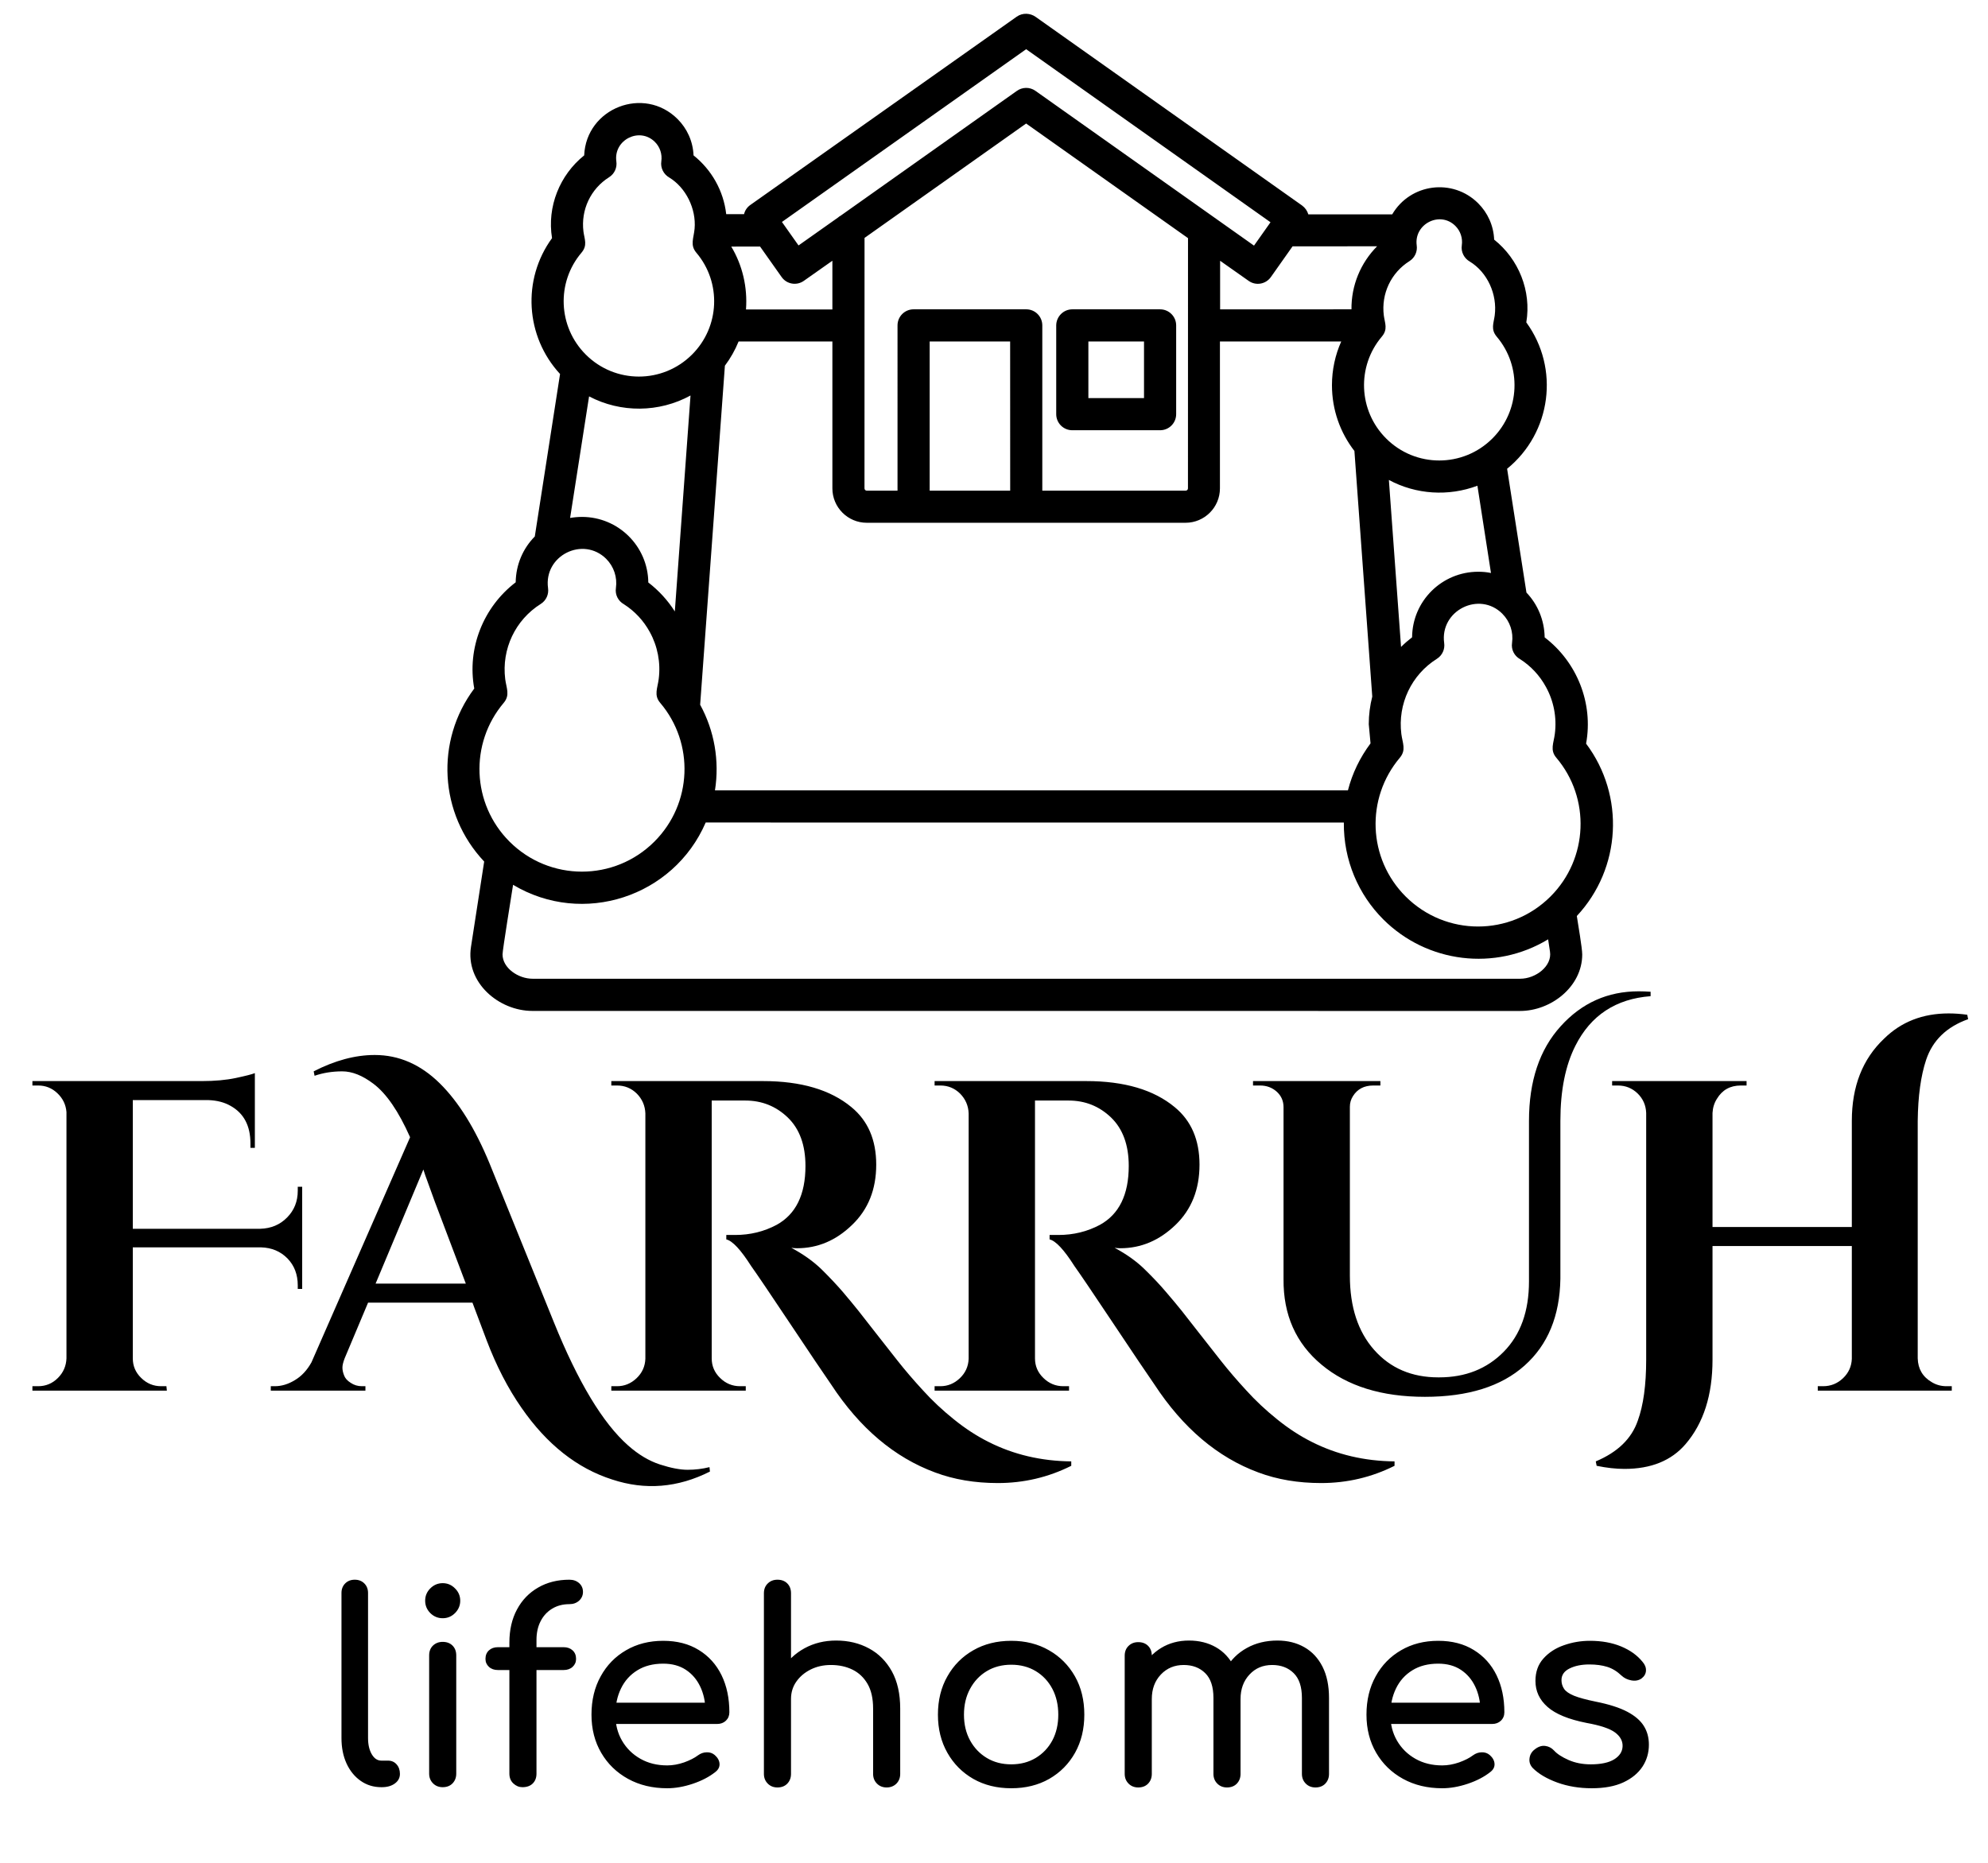
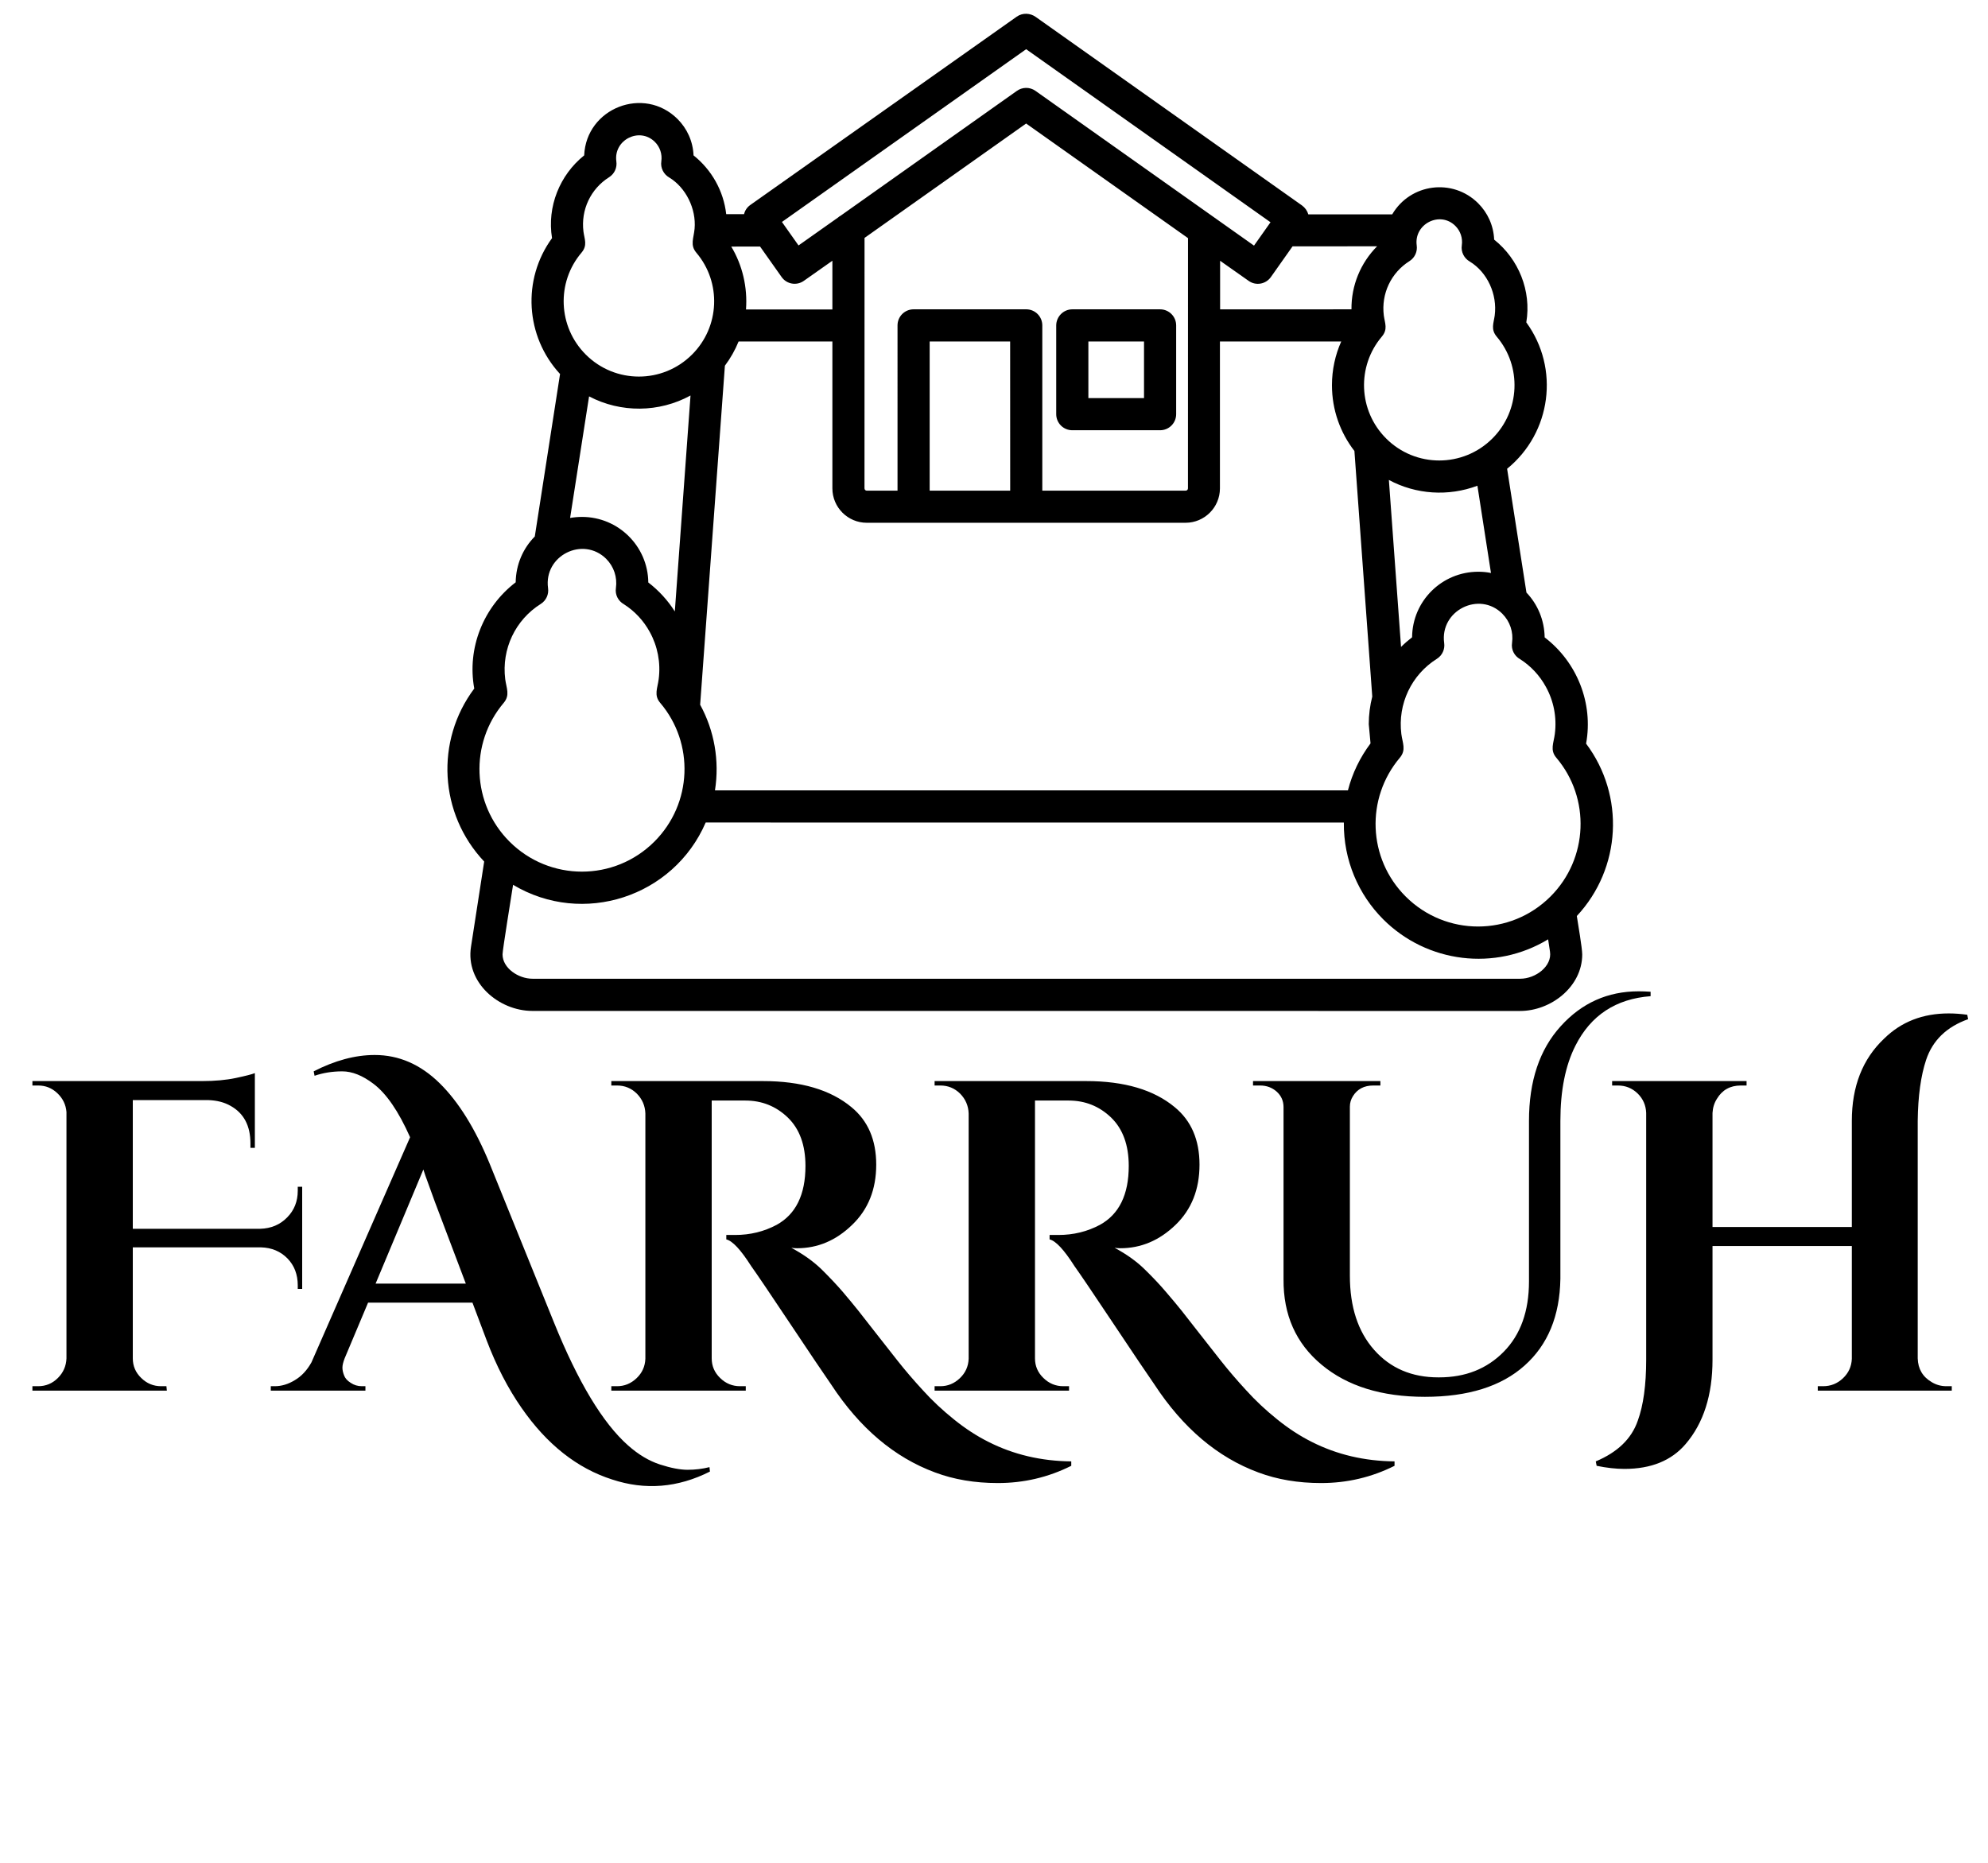
<svg xmlns="http://www.w3.org/2000/svg" tabindex="0" id="logo" viewBox="0 0 431 404">
  <g transform="translate(97,3) scale(2.528,2.528)">
    <g>
      <g transform="translate(-1.175, -8.403) scale(1.023)">
        <path d="m70.137 25.707 0.012-0.02-20.484-14.508-20.473 14.484 1.391 1.969 3.305-2.336c0.062-0.062 0.148-0.117 0.223-0.156l14.758-10.453c0.453-0.336 1.086-0.359 1.57-0.02l18.328 12.98zm-57.707 24.684c3.043 0 5.527 2.453 5.559 5.496 0.875 0.672 1.633 1.496 2.223 2.43l1.316-18.105c-2.633 1.441-5.844 1.473-8.504 0.074l-1.59 10.191c0.324-0.055 0.66-0.086 0.996-0.086zm9.906 15.746c1.191 2.18 1.633 4.695 1.242 7.18h53.062c0.367-1.43 1.012-2.758 1.895-3.938l-0.148-1.609c0-0.801 0.105-1.578 0.293-2.316l-1.496-20.59c-1.18-1.527-1.883-3.43-1.883-5.516 0-1.285 0.273-2.535 0.777-3.664h-10.168v12.316c0 1.59-1.293 2.883-2.883 2.883h-26.723c-1.59 0-2.883-1.293-2.883-2.883v-12.316h-7.863c-0.293 0.727-0.684 1.41-1.148 2.031zm0.465 9.875c-2.695 6.242-10.293 8.727-16.148 5.223-0.117 0.758-0.883 5.473-0.883 5.832 0 1.148 1.316 2.043 2.516 2.043h82.789c1.316 0 2.695-1.062 2.504-2.273l-0.156-1.031c-4.441 2.695-10.156 1.988-13.82-1.672-2.074-2.074-3.336-4.949-3.305-8.117zm-18.57 3.273c-3.777-4-4.117-10.125-0.832-14.504-0.621-3.391 0.77-6.844 3.473-8.906 0.02-1.496 0.621-2.852 1.602-3.844l2.117-13.621c-2.914-3.156-3.199-7.926-0.672-11.391-0.43-2.633 0.641-5.293 2.695-6.938 0.168-3.969 5.012-5.863 7.832-3.043 0.789 0.789 1.285 1.852 1.336 3.043 1.516 1.211 2.516 2.969 2.738 4.926h1.496c0.074-0.305 0.254-0.578 0.527-0.77l22.332-15.785c0.496-0.348 1.137-0.305 1.59 0.02l22.328 15.809c0.262 0.191 0.441 0.453 0.527 0.746h7.031c1.516-2.59 5.074-3.062 7.211-0.926 0.789 0.789 1.285 1.852 1.336 3.043 2.051 1.633 3.137 4.293 2.695 6.938 2.809 3.852 2.106 9.254-1.609 12.273l1.621 10.379c0.938 0.98 1.504 2.305 1.527 3.758 2.707 2.062 4.094 5.516 3.473 8.906 3.273 4.359 2.957 10.453-0.777 14.453 0.094 0.621 0.453 2.695 0.453 3.223 0 2.707-2.621 4.738-5.211 4.738l-82.797-0.004c-2.82 0-5.621-2.379-5.148-5.379zm10.234-25.371c0.633 0.633 0.938 1.535 0.809 2.441-0.086 0.57 0.199 1.094 0.672 1.359 0.906 0.578 1.652 1.379 2.168 2.328 0.652 1.18 0.926 2.57 0.746 3.949-0.094 0.758-0.422 1.348 0.125 1.988 2.875 3.379 2.707 8.441-0.484 11.633-3.359 3.359-8.789 3.359-12.148 0-3.168-3.168-3.367-8.223-0.484-11.633 0.547-0.652 0.223-1.23 0.125-1.988-0.316-2.527 0.852-4.969 2.981-6.305 0.465-0.293 0.684-0.82 0.609-1.328-0.371-2.727 2.934-4.379 4.883-2.445zm73.105 1.074c0.367 0 0.715 0.031 1.062 0.105l-1.137-7.316c-2.43 0.914-5.148 0.738-7.422-0.484l1.02 14c0.293-0.293 0.602-0.559 0.926-0.809 0.023-3.043 2.496-5.496 5.551-5.496zm2.019 3.527c0.633 0.633 0.938 1.535 0.809 2.441-0.086 0.57 0.199 1.094 0.672 1.359 0.906 0.578 1.652 1.379 2.168 2.328 0.652 1.18 0.926 2.559 0.746 3.949-0.094 0.758-0.422 1.348 0.125 1.988 2.883 3.398 2.684 8.465-0.484 11.633-3.359 3.359-8.789 3.359-12.148 0-3.18-3.18-3.359-8.23-0.484-11.633 0.547-0.652 0.223-1.23 0.125-1.988-0.316-2.527 0.852-4.969 2.981-6.305 0.465-0.293 0.684-0.82 0.609-1.328-0.371-2.719 2.945-4.383 4.883-2.445zm-12.652-25.527c-0.02-2.012 0.77-3.894 2.148-5.285l-7.086 0.004-1.82 2.578c-0.43 0.602-1.262 0.746-1.863 0.316l-2.391-1.684v4.074zm8.715-6.988c0.422 0.422 0.621 1.02 0.535 1.621-0.086 0.559 0.199 1.094 0.664 1.359 1.473 0.895 2.328 2.746 2.094 4.527-0.086 0.641-0.348 1.156 0.168 1.77 2.117 2.496 1.969 6.211-0.359 8.535-2.465 2.465-6.453 2.465-8.914 0-2.336-2.336-2.465-6.051-0.359-8.535 0.527-0.621 0.254-1.125 0.168-1.77-0.23-1.832 0.609-3.59 2.148-4.559 0.465-0.293 0.684-0.82 0.609-1.328-0.238-1.789 1.953-2.914 3.246-1.621zm-60.715 1.715c0.949 1.578 1.379 3.422 1.242 5.285h7.242v-4.086l-2.391 1.684c-0.602 0.43-1.441 0.285-1.863-0.316l-1.809-2.559-2.422 0.004zm-6.391-8.758c0.422 0.422 0.621 1.02 0.535 1.621-0.086 0.559 0.199 1.094 0.664 1.359 1.391 0.844 2.273 2.621 2.125 4.293-0.074 0.801-0.398 1.367 0.148 2.012 2.117 2.496 1.969 6.211-0.359 8.535-2.465 2.465-6.453 2.465-8.914 0-2.328-2.328-2.473-6.043-0.359-8.535 0.527-0.621 0.254-1.125 0.168-1.77-0.23-1.832 0.609-3.59 2.148-4.559 0.465-0.293 0.684-0.82 0.609-1.328-0.25-1.809 1.949-2.914 3.234-1.629zm34.988 14.031h7.359c0.746 0 1.348 0.602 1.348 1.348v7.441c0 0.746-0.602 1.348-1.348 1.348h-7.359c-0.746 0-1.348-0.602-1.348-1.348v-7.441c0.004-0.734 0.602-1.348 1.348-1.348zm6.012 2.695v4.746h-4.664v-4.746zm-20.664 12.508h-2.578c-0.105 0-0.191-0.086-0.191-0.191l0.004-21 13.547-9.59 13.57 9.609-0.004 20.98c0 0.105-0.086 0.191-0.191 0.191h-12.02v-13.855c0-0.746-0.602-1.348-1.348-1.348h-9.441c-0.746 0-1.348 0.602-1.348 1.348zm9.445 0h-6.75v-12.508h6.746z" fill-rule="evenodd" fill="currentColor" />
      </g>
    </g>
  </g>
  <g transform="translate(3,208) scale(3.196,3.196)">
    <g opacity="1" fill="currentColor" style="font-size: 30px; font-family: &quot;Cinzel Decorative&quot;, &quot;Source Sans 3&quot;, &quot;Roboto&quot;; font-style: normal; font-weight: bold">
      <path d="M8.07 19.54L8.07 27.07Q8.07 27.85 8.64 28.4Q9.21 28.96 9.99 28.96L10.35 28.96L10.38 29.26L1.26 29.26L1.26 28.96L1.65 28.96Q2.43 28.96 2.99 28.4Q3.54 27.85 3.57 27.07L3.57 10.36Q3.51 9.61 2.95 9.08Q2.4 8.56 1.65 8.56L1.26 8.56L1.26 8.26L12.75 8.26Q14.07 8.26 15.06 8.05Q16.05 7.84 16.35 7.72L16.35 12.79L16.05 12.79L16.05 12.49Q16.05 10.69 14.7 9.94Q14.07 9.58 13.2 9.55L8.07 9.55L8.07 18.28L16.71 18.28Q17.82 18.25 18.54 17.51Q19.26 16.78 19.26 15.7L19.26 15.43L19.56 15.43L19.56 22.36L19.26 22.36L19.26 22.12Q19.26 21.01 18.56 20.29Q17.85 19.57 16.77 19.54ZM47.22 34.75Q43.95 36.4 40.59 35.29Q37.02 34.15 34.44 30.43Q33.06 28.45 32.07 25.84L31.11 23.29L24.03 23.29L22.44 27.07Q22.29 27.46 22.29 27.7Q22.29 27.94 22.4 28.22Q22.5 28.51 22.85 28.73Q23.19 28.96 23.61 28.96L23.85 28.96L23.85 29.26L17.43 29.26L17.43 28.96L17.7 28.96Q18.39 28.96 19.06 28.55Q19.74 28.15 20.19 27.34L26.88 12.07Q25.71 9.43 24.39 8.44Q23.28 7.6 22.28 7.6Q21.27 7.6 20.4 7.9L20.34 7.6Q22.5 6.49 24.48 6.49Q26.94 6.49 28.89 8.41Q30.81 10.3 32.28 13.87L36.63 24.61Q39.09 30.7 41.67 32.98Q42.72 33.91 43.83 34.27Q44.94 34.63 45.71 34.63Q46.47 34.63 47.19 34.45ZM24.54 22L30.66 22L28.56 16.45Q28.41 16.03 28.14 15.29Q27.87 14.56 27.78 14.26ZM71.73 34.36Q69.39 35.53 66.75 35.53Q64.41 35.53 62.49 34.81Q58.35 33.28 55.44 28.84Q54.69 27.76 52.65 24.7Q50.61 21.64 50.01 20.8Q48.96 19.15 48.33 19L48.33 18.7Q48.36 18.7 48.41 18.7Q48.45 18.7 48.51 18.7Q48.57 18.7 48.63 18.7Q48.69 18.7 48.78 18.7Q48.87 18.7 48.93 18.7Q50.46 18.7 51.75 18.01Q53.7 16.93 53.7 14.02Q53.7 11.89 52.5 10.73Q51.3 9.58 49.62 9.58L47.34 9.58L47.34 27.07Q47.34 27.85 47.91 28.4Q48.48 28.96 49.26 28.96L49.65 28.96L49.65 29.26L40.53 29.26L40.53 28.96L40.92 28.96Q41.67 28.96 42.24 28.42Q42.81 27.88 42.84 27.1L42.84 10.45Q42.81 9.67 42.26 9.11Q41.7 8.56 40.92 8.56L40.53 8.56L40.53 8.26L50.82 8.26Q54.69 8.26 56.82 10.03Q58.5 11.41 58.5 13.93Q58.5 16.45 56.86 18.02Q55.23 19.6 53.13 19.6Q52.95 19.6 52.74 19.57Q53.97 20.23 54.8 21.04Q55.62 21.85 56.24 22.57Q56.85 23.29 57.29 23.84Q57.72 24.4 58.44 25.31Q59.16 26.23 59.94 27.22Q60.72 28.21 61.67 29.24Q62.61 30.28 63.77 31.21Q64.92 32.14 66.12 32.74Q68.67 34.03 71.73 34.06ZM93.66 34.36Q91.32 35.53 88.68 35.53Q86.34 35.53 84.42 34.81Q80.28 33.28 77.37 28.84Q76.62 27.76 74.58 24.7Q72.54 21.64 71.94 20.8Q70.89 19.15 70.26 19L70.26 18.7Q70.29 18.7 70.33 18.7Q70.38 18.7 70.44 18.7Q70.5 18.7 70.56 18.7Q70.62 18.7 70.71 18.7Q70.8 18.7 70.86 18.7Q72.39 18.7 73.68 18.01Q75.63 16.93 75.63 14.02Q75.63 11.89 74.43 10.73Q73.23 9.58 71.55 9.58L69.27 9.58L69.27 27.07Q69.27 27.85 69.84 28.4Q70.41 28.96 71.19 28.96L71.58 28.96L71.58 29.26L62.46 29.26L62.46 28.96L62.85 28.96Q63.6 28.96 64.17 28.42Q64.74 27.88 64.77 27.1L64.77 10.45Q64.74 9.67 64.19 9.11Q63.63 8.56 62.85 8.56L62.46 8.56L62.46 8.26L72.75 8.26Q76.62 8.26 78.75 10.03Q80.43 11.41 80.43 13.93Q80.43 16.45 78.8 18.02Q77.16 19.6 75.06 19.6Q74.88 19.6 74.67 19.57Q75.9 20.23 76.72 21.04Q77.55 21.85 78.16 22.57Q78.78 23.29 79.22 23.84Q79.65 24.4 80.37 25.31Q81.09 26.23 81.87 27.22Q82.65 28.21 83.6 29.24Q84.54 30.28 85.7 31.21Q86.85 32.14 88.05 32.74Q90.6 34.03 93.66 34.06ZM110.22 2.17Q110.61 2.17 111.03 2.2L111.03 2.5Q107.49 2.77 105.93 5.86Q104.91 7.87 104.91 10.96L104.91 21.67Q104.85 25.45 102.48 27.56Q100.11 29.68 95.72 29.68Q91.32 29.68 88.71 27.5Q86.1 25.33 86.13 21.7L86.13 10.03Q86.13 9.4 85.67 8.98Q85.2 8.56 84.54 8.56L84.06 8.56L84.06 8.26L92.7 8.26L92.7 8.56L92.22 8.56Q91.29 8.56 90.84 9.28Q90.63 9.61 90.63 10L90.63 21.46Q90.63 24.64 92.28 26.5Q93.93 28.36 96.63 28.36Q96.66 28.36 96.66 28.36Q96.66 28.36 96.69 28.36Q99.36 28.36 101.07 26.62Q102.78 24.88 102.78 21.85L102.78 10.96Q102.78 6.91 104.93 4.54Q107.07 2.17 110.22 2.17ZM122.73 28.96Q123.51 28.96 124.08 28.42Q124.65 27.88 124.68 27.1L124.68 19.45L115.23 19.45L115.23 27.16Q115.23 30.76 113.4 32.89Q111.96 34.57 109.26 34.57Q108.39 34.57 107.37 34.36L107.31 34.06Q109.53 33.13 110.16 31.3Q110.73 29.74 110.73 27.16L110.73 10.42Q110.7 9.64 110.15 9.1Q109.59 8.56 108.81 8.56L108.42 8.56L108.42 8.26L117.54 8.26L117.54 8.56L117.15 8.56Q116.07 8.56 115.53 9.46Q115.26 9.88 115.23 10.42L115.23 18.16L124.68 18.16L124.68 10.96Q124.68 7.45 126.87 5.38Q128.61 3.67 131.25 3.67Q131.85 3.67 132.51 3.76L132.57 4.06Q130.38 4.84 129.72 6.82Q129.18 8.44 129.15 10.96L129.15 27.07Q129.18 28.15 130.11 28.69Q130.56 28.96 131.1 28.96L131.46 28.96L131.46 29.26L122.37 29.26L122.37 28.96Z" />
    </g>
  </g>
  <g transform="translate(70,337) scale(1.92,1.92)">
    <g opacity="1" fill="currentColor" style="font-size: 30px; font-family: &quot;Comfortaa&quot;, &quot;Source Sans 3&quot;, &quot;Roboto&quot;; font-style: normal; font-weight: bold">
-       <path d="M6.6 26.3Q5.28 26.3 4.26 25.58Q3.24 24.86 2.67 23.62Q2.1 22.37 2.1 20.75L2.1 4.37Q2.1 3.71 2.52 3.29Q2.94 2.87 3.6 2.87Q4.26 2.87 4.68 3.29Q5.1 3.71 5.1 4.37L5.1 20.75Q5.1 21.86 5.52 22.58Q5.94 23.3 6.6 23.3L7.35 23.3Q7.95 23.3 8.32 23.72Q8.7 24.14 8.7 24.8Q8.7 25.46 8.13 25.88Q7.56 26.3 6.66 26.3ZM13.53 26.3Q12.87 26.3 12.44 25.87Q12 25.43 12 24.77L12 11.42Q12 10.73 12.43 10.31Q12.87 9.89 13.53 9.89Q14.22 9.89 14.64 10.31Q15.06 10.73 15.06 11.42L15.06 24.77Q15.06 25.43 14.64 25.87Q14.22 26.3 13.53 26.3ZM13.53 7.22Q12.72 7.22 12.13 6.64Q11.55 6.05 11.55 5.24Q11.55 4.43 12.13 3.85Q12.72 3.26 13.53 3.26Q14.34 3.26 14.92 3.85Q15.51 4.43 15.51 5.24Q15.51 6.05 14.92 6.64Q14.34 7.22 13.53 7.22ZM22.53 26.3Q21.96 26.3 21.51 25.88Q21.06 25.46 21.06 24.77L21.06 9.98Q21.06 7.82 21.92 6.23Q22.77 4.64 24.3 3.76Q25.83 2.87 27.84 2.87Q28.5 2.87 28.94 3.26Q29.37 3.65 29.37 4.25Q29.37 4.82 28.94 5.23Q28.5 5.63 27.84 5.63Q26.73 5.63 25.89 6.14Q25.05 6.65 24.59 7.55Q24.12 8.45 24.12 9.68L24.12 24.77Q24.12 25.46 23.7 25.88Q23.28 26.3 22.53 26.3ZM19.77 13.07Q19.14 13.07 18.75 12.71Q18.36 12.35 18.36 11.81Q18.36 11.21 18.75 10.85Q19.14 10.49 19.77 10.49L27.18 10.49Q27.81 10.49 28.2 10.85Q28.59 11.21 28.59 11.81Q28.59 12.35 28.2 12.71Q27.81 13.07 27.18 13.07ZM38.88 26.42Q36.39 26.42 34.46 25.36Q32.52 24.29 31.43 22.42Q30.33 20.54 30.33 18.11Q30.33 15.65 31.37 13.78Q32.4 11.9 34.23 10.84Q36.06 9.77 38.43 9.77Q40.77 9.77 42.45 10.81Q44.13 11.84 45.02 13.66Q45.9 15.47 45.9 17.84Q45.9 18.41 45.51 18.79Q45.12 19.16 44.52 19.16L32.43 19.16L32.43 16.76L44.43 16.76L43.2 17.6Q43.17 16.1 42.6 14.92Q42.03 13.73 40.98 13.04Q39.93 12.35 38.43 12.35Q36.72 12.35 35.51 13.1Q34.29 13.85 33.66 15.16Q33.03 16.46 33.03 18.11Q33.03 19.76 33.78 21.05Q34.53 22.34 35.85 23.09Q37.17 23.84 38.88 23.84Q39.81 23.84 40.79 23.5Q41.76 23.15 42.36 22.7Q42.81 22.37 43.34 22.36Q43.86 22.34 44.25 22.67Q44.76 23.12 44.79 23.66Q44.82 24.2 44.31 24.59Q43.29 25.4 41.78 25.91Q40.26 26.42 38.88 26.42ZM51.33 20.33Q50.67 20.33 50.24 19.9Q49.8 19.46 49.8 18.8L49.8 4.4Q49.8 3.71 50.24 3.29Q50.67 2.87 51.33 2.87Q52.02 2.87 52.44 3.29Q52.86 3.71 52.86 4.4L52.86 18.8Q52.86 19.46 52.44 19.9Q52.02 20.33 51.33 20.33ZM63.66 26.33Q63 26.33 62.57 25.9Q62.13 25.46 62.13 24.8L62.13 17.42Q62.13 15.71 61.5 14.63Q60.87 13.55 59.81 13.03Q58.74 12.5 57.36 12.5Q56.1 12.5 55.08 13.01Q54.06 13.52 53.46 14.38Q52.86 15.23 52.86 16.34L50.97 16.34Q50.97 14.45 51.89 12.97Q52.8 11.48 54.39 10.61Q55.98 9.74 57.96 9.74Q60.03 9.74 61.67 10.63Q63.3 11.51 64.25 13.22Q65.19 14.93 65.19 17.42L65.19 24.8Q65.19 25.46 64.76 25.9Q64.32 26.33 63.66 26.33ZM51.33 26.33Q50.67 26.33 50.24 25.9Q49.8 25.46 49.8 24.8L49.8 11.42Q49.8 10.73 50.24 10.31Q50.67 9.89 51.33 9.89Q52.02 9.89 52.44 10.31Q52.86 10.73 52.86 11.42L52.86 24.8Q52.86 25.46 52.44 25.9Q52.02 26.33 51.33 26.33ZM77.73 26.42Q75.3 26.42 73.44 25.36Q71.58 24.29 70.52 22.42Q69.45 20.54 69.45 18.11Q69.45 15.65 70.52 13.78Q71.58 11.9 73.44 10.84Q75.3 9.77 77.73 9.77Q80.13 9.77 81.99 10.84Q83.85 11.9 84.92 13.78Q85.98 15.65 85.98 18.11Q85.98 20.54 84.93 22.42Q83.88 24.29 82.02 25.36Q80.16 26.42 77.73 26.42ZM77.73 23.72Q79.29 23.72 80.49 23Q81.69 22.28 82.37 21.02Q83.04 19.76 83.04 18.11Q83.04 16.46 82.37 15.19Q81.69 13.91 80.49 13.19Q79.29 12.47 77.73 12.47Q76.17 12.47 74.97 13.19Q73.77 13.91 73.08 15.19Q72.39 16.46 72.39 18.11Q72.39 19.76 73.08 21.02Q73.77 22.28 74.97 23Q76.17 23.72 77.73 23.72ZM112.08 26.33Q111.42 26.33 110.99 25.9Q110.55 25.46 110.55 24.8L110.55 16.22Q110.55 14.33 109.62 13.42Q108.69 12.5 107.19 12.5Q105.63 12.5 104.63 13.58Q103.62 14.66 103.62 16.34L101.13 16.34Q101.13 14.39 101.97 12.91Q102.81 11.42 104.33 10.58Q105.84 9.74 107.79 9.74Q109.5 9.74 110.82 10.49Q112.14 11.24 112.88 12.7Q113.61 14.15 113.61 16.22L113.61 24.8Q113.61 25.46 113.19 25.9Q112.77 26.33 112.08 26.33ZM92.07 26.33Q91.41 26.33 90.98 25.9Q90.54 25.46 90.54 24.8L90.54 11.45Q90.54 10.76 90.98 10.34Q91.41 9.92 92.07 9.92Q92.76 9.92 93.18 10.34Q93.6 10.76 93.6 11.45L93.6 24.8Q93.6 25.46 93.18 25.9Q92.76 26.33 92.07 26.33ZM102.09 26.33Q101.43 26.33 101 25.9Q100.56 25.46 100.56 24.8L100.56 16.22Q100.56 14.33 99.63 13.42Q98.7 12.5 97.2 12.5Q95.64 12.5 94.62 13.58Q93.6 14.66 93.6 16.34L91.71 16.34Q91.71 14.39 92.49 12.91Q93.27 11.42 94.65 10.58Q96.03 9.74 97.8 9.74Q99.51 9.74 100.83 10.49Q102.15 11.24 102.89 12.7Q103.62 14.15 103.62 16.22L103.62 24.8Q103.62 25.46 103.2 25.9Q102.78 26.33 102.09 26.33ZM126.39 26.42Q123.9 26.42 121.97 25.36Q120.03 24.29 118.94 22.42Q117.84 20.54 117.84 18.11Q117.84 15.65 118.88 13.78Q119.91 11.9 121.74 10.84Q123.57 9.77 125.94 9.77Q128.28 9.77 129.96 10.81Q131.64 11.84 132.53 13.66Q133.41 15.47 133.41 17.84Q133.41 18.41 133.02 18.79Q132.63 19.16 132.03 19.16L119.94 19.16L119.94 16.76L131.94 16.76L130.71 17.6Q130.68 16.1 130.11 14.92Q129.54 13.73 128.49 13.04Q127.44 12.35 125.94 12.35Q124.23 12.35 123.02 13.1Q121.8 13.85 121.17 15.16Q120.54 16.46 120.54 18.11Q120.54 19.76 121.29 21.05Q122.04 22.34 123.36 23.09Q124.68 23.84 126.39 23.84Q127.32 23.84 128.3 23.5Q129.27 23.15 129.87 22.7Q130.32 22.37 130.85 22.36Q131.37 22.34 131.76 22.67Q132.27 23.12 132.3 23.66Q132.33 24.2 131.82 24.59Q130.8 25.4 129.29 25.91Q127.77 26.42 126.39 26.42ZM143.28 26.42Q141.18 26.42 139.4 25.78Q137.61 25.13 136.62 24.14Q136.17 23.66 136.25 23.05Q136.32 22.43 136.83 22.04Q137.43 21.56 138.02 21.64Q138.6 21.71 139.02 22.16Q139.53 22.73 140.66 23.23Q141.78 23.72 143.16 23.72Q144.9 23.72 145.82 23.15Q146.73 22.58 146.76 21.68Q146.79 20.78 145.91 20.12Q145.02 19.46 142.68 19.04Q139.65 18.44 138.29 17.24Q136.92 16.04 136.92 14.3Q136.92 12.77 137.82 11.77Q138.72 10.76 140.13 10.27Q141.54 9.77 143.07 9.77Q145.05 9.77 146.58 10.4Q148.11 11.03 149.01 12.14Q149.43 12.62 149.4 13.15Q149.37 13.67 148.89 14.03Q148.41 14.36 147.75 14.24Q147.09 14.12 146.64 13.7Q145.89 12.98 145.02 12.71Q144.15 12.44 143.01 12.44Q141.69 12.44 140.78 12.89Q139.86 13.34 139.86 14.21Q139.86 14.75 140.15 15.19Q140.43 15.62 141.27 15.97Q142.11 16.31 143.73 16.64Q145.98 17.09 147.29 17.78Q148.59 18.47 149.16 19.39Q149.73 20.3 149.73 21.5Q149.73 22.88 149 23.99Q148.26 25.1 146.84 25.76Q145.41 26.42 143.28 26.42Z" />
-     </g>
+       </g>
  </g>
</svg>